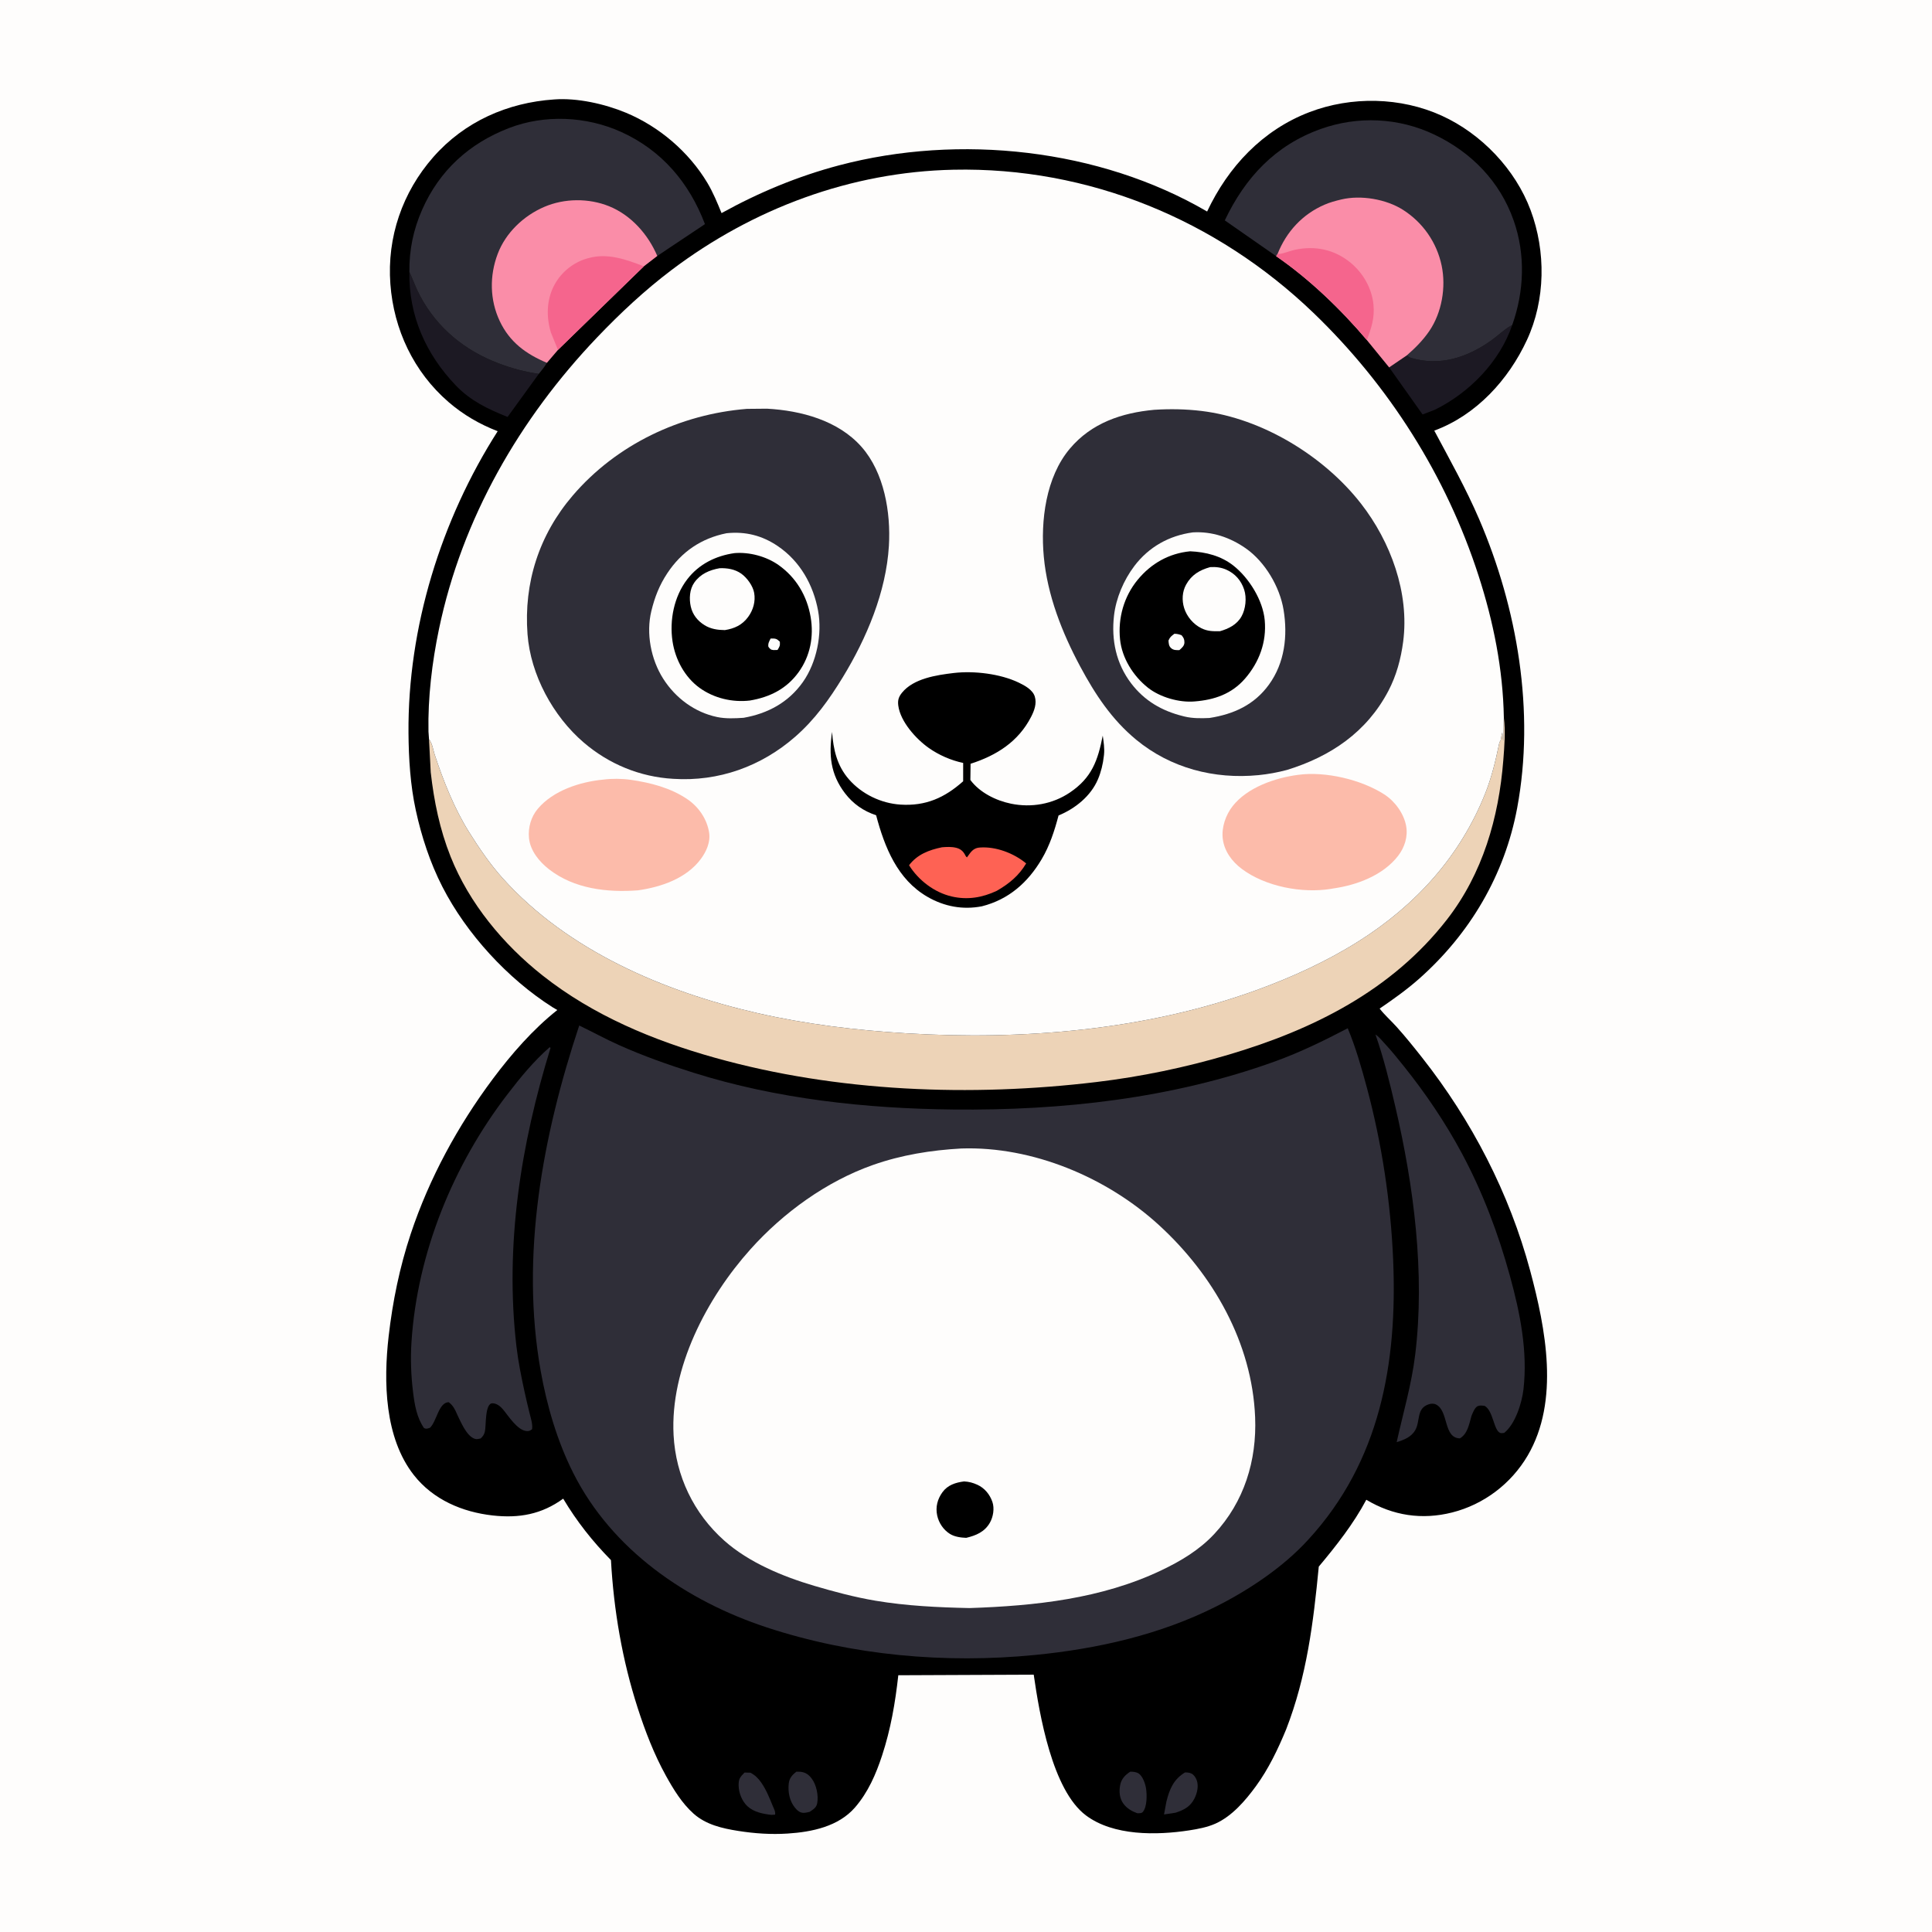
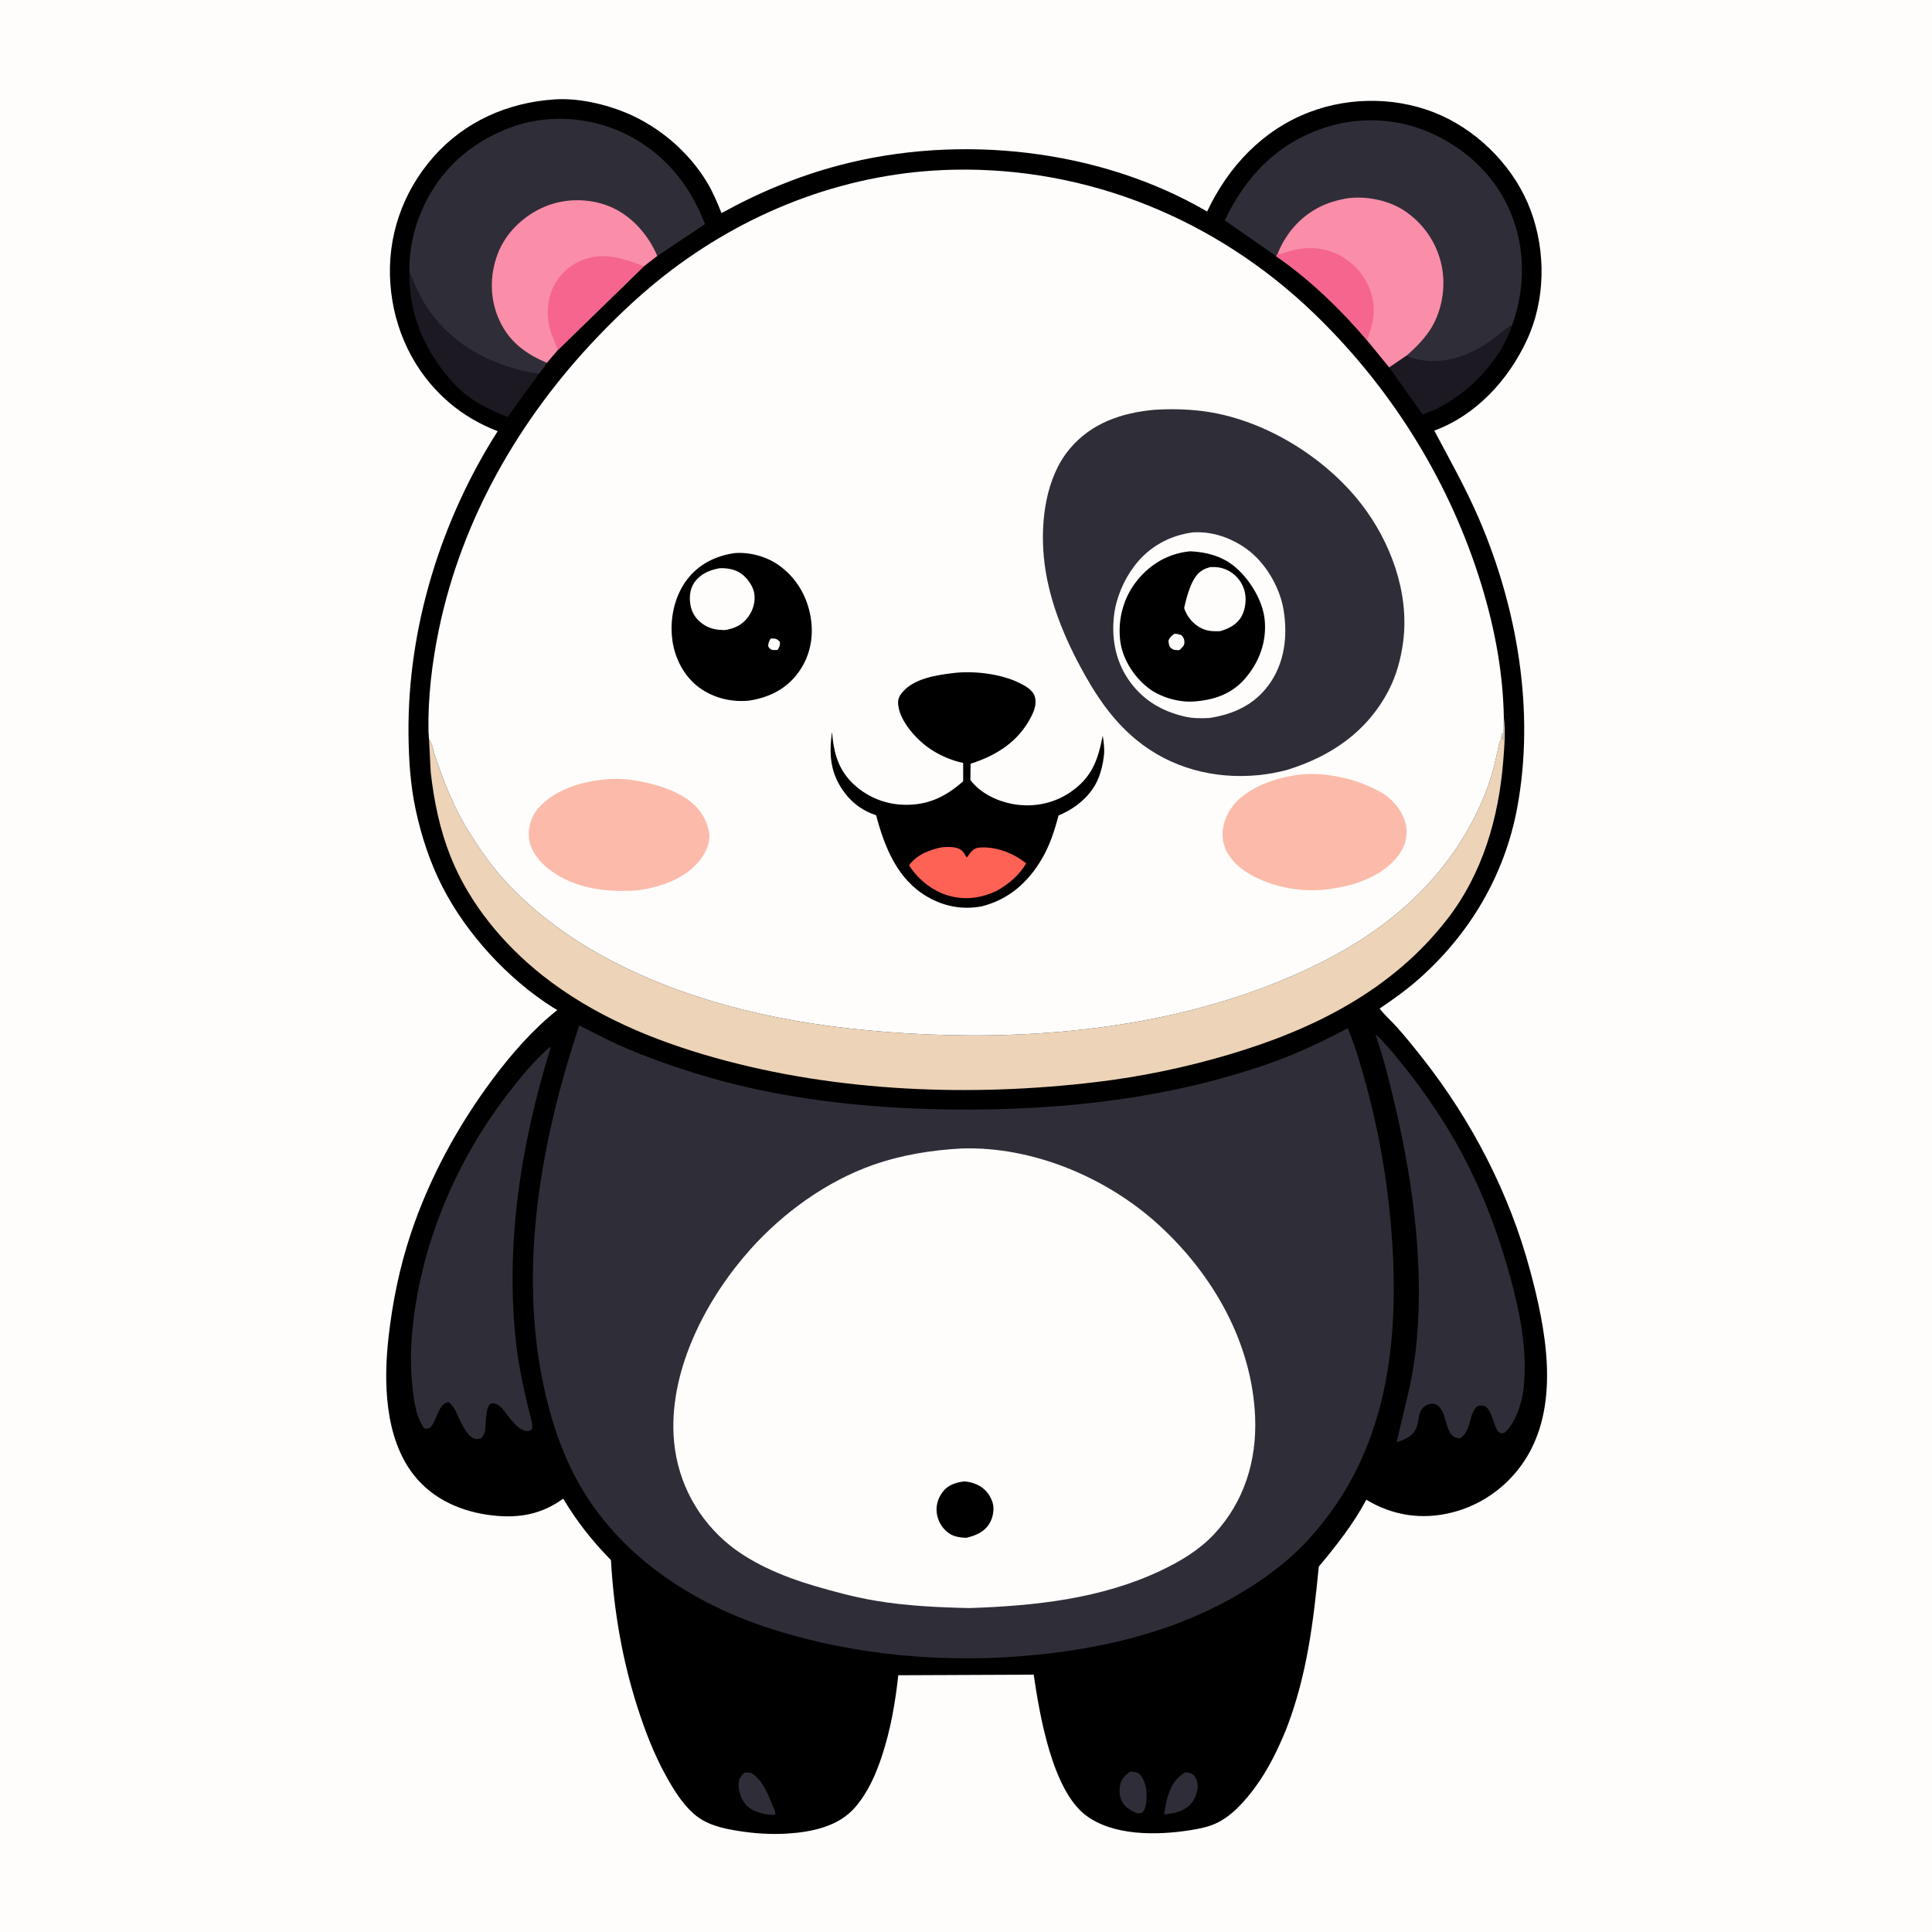
<svg xmlns="http://www.w3.org/2000/svg" version="1.1" style="display: block;" viewBox="0 0 2048 2048" width="1024" height="1024">
  <path transform="translate(0,0)" fill="rgb(254,253,252)" d="M 0 0 L 2048 0 L 2048 2048 L 0 2048 L 0 0 z" />
  <path transform="translate(0,0)" fill="rgb(0,0,0)" d="M 587.361 105.417 C 611.734 103.553 640.979 110.129 663.538 119.503 C 698.686 134.108 730.132 160.955 749.756 193.692 C 755.882 203.91 760.366 214.893 764.865 225.893 C 804.329 204.057 845.833 186.783 889.484 175.259 C 1016.87 141.629 1165.32 157.497 1279.6 224.224 C 1301.95 176.779 1338.25 137.952 1387.94 118.922 C 1432.56 101.83 1484.8 102.827 1528.33 122.642 C 1570.32 141.755 1606.34 179.412 1622.52 222.825 C 1638.81 266.54 1638.36 317.828 1618.62 360.396 C 1599.03 402.667 1564.86 440.086 1520.39 456.479 C 1536.95 487.512 1554.01 517.879 1567.93 550.267 C 1608.58 644.898 1627.27 754.419 1608.28 856.403 C 1595.06 927.389 1558.34 989.64 1504.41 1037.45 C 1491.16 1049.18 1477.05 1059.18 1462.47 1069.15 C 1467.73 1075.94 1474.52 1081.91 1480.29 1088.32 C 1489.83 1098.9 1498.71 1109.97 1507.52 1121.15 C 1560.15 1187.9 1600.01 1264.91 1622.07 1347.09 C 1638.51 1408.36 1653.49 1484.83 1619.39 1542.99 C 1601.88 1572.84 1572.89 1594.82 1539.33 1603.28 C 1507.26 1611.37 1476.47 1606.65 1448.35 1589.8 C 1434.77 1615.34 1416.47 1638.59 1397.96 1660.67 C 1392.2 1720.33 1385.24 1776.87 1363.35 1833.25 C 1354.82 1853.98 1344.63 1875.25 1331.35 1893.4 C 1320.18 1908.68 1306.11 1925.16 1288.49 1933.08 C 1279.81 1936.97 1269.84 1938.85 1260.49 1940.28 C 1226.14 1945.53 1180.37 1946.31 1151.12 1924.38 C 1115.38 1897.56 1101.88 1817.36 1095.79 1775.22 L 952.236 1775.83 C 948.991 1805.11 944.236 1832.89 935.013 1861 C 928.514 1880.81 920.154 1900.01 906.39 1915.91 C 888.799 1936.23 860.627 1941.98 834.939 1943.64 C 817.352 1944.78 799.853 1943.59 782.477 1940.84 C 765.625 1938.18 748.37 1934.23 735.288 1922.6 C 722.876 1911.57 713.764 1896.59 705.807 1882.18 C 693.341 1859.62 683.897 1835.08 675.994 1810.57 C 659.615 1759.77 650.605 1707.02 647.643 1653.77 C 627.981 1633.76 611.382 1612.74 597.006 1588.64 C 574.137 1605.29 550.13 1609.58 522.273 1606.45 C 490.04 1602.83 459.219 1589.74 438.727 1563.68 C 407.558 1524.04 406.478 1464.54 411.974 1416.56 C 416.212 1379.57 423.637 1343.3 435.4 1307.95 C 455.03 1248.96 485.346 1193.32 522.5 1143.58 C 542.163 1117.27 564.992 1091.11 590.781 1070.67 L 585.642 1067.66 C 538.26 1037.55 494.463 989.923 468.884 939.891 C 455.929 914.551 446.799 886.698 440.762 858.914 C 434.98 832.311 433.229 804.206 433.021 777 C 432.171 665.236 467.413 551.266 527.564 457.097 C 508.332 449.653 491.098 439.673 475.48 426.19 C 438.587 394.338 417.374 349.318 413.81 301.045 C 410.148 251.441 426.546 203.839 459.266 166.559 C 492.279 128.946 537.923 108.762 587.361 105.417 z" />
  <path transform="translate(0,0)" fill="rgb(47,46,56)" d="M 1198.1 1878.06 C 1201.03 1878.03 1204.66 1878.32 1207.15 1880.06 C 1211.43 1883.05 1214.04 1890.79 1214.83 1895.7 C 1215.9 1902.43 1216.04 1915.08 1211.57 1920.57 C 1210.03 1922.45 1207.95 1921.96 1205.64 1922.14 C 1199.94 1920.11 1194.62 1917.06 1190.97 1912.14 C 1186.73 1906.43 1186.12 1899.34 1187.37 1892.5 C 1188.57 1885.85 1192.64 1881.58 1198.1 1878.06 z" />
  <path transform="translate(0,0)" fill="rgb(47,46,56)" d="M 1256.17 1878.84 C 1258.49 1878.89 1260.88 1878.96 1263 1880.05 C 1265.6 1881.37 1267.48 1884.22 1268.5 1886.89 C 1270.85 1893.05 1269.08 1900.75 1266.21 1906.42 C 1261.75 1915.25 1255.06 1918.61 1246.18 1921.54 L 1233.92 1923.4 L 1236.43 1909.83 C 1239.76 1896.47 1244.05 1886.17 1256.17 1878.84 z" />
-   <path transform="translate(0,0)" fill="rgb(47,46,56)" d="M 844.199 1878.04 L 848.579 1878.16 C 853.911 1878.8 857.286 1881.12 860.5 1885.43 C 865.464 1892.09 867.821 1903.4 866.26 1911.56 C 865.349 1916.32 862.077 1918.01 858.28 1920.63 C 856.034 1921.18 853.678 1921.78 851.345 1921.67 C 847.537 1921.48 844.92 1918.93 842.615 1916.12 C 836.917 1909.19 835.077 1899.28 836.124 1890.49 C 836.802 1884.8 839.854 1881.43 844.199 1878.04 z" />
  <path transform="translate(0,0)" fill="rgb(47,46,56)" d="M 789.247 1878.97 L 795.5 1879.14 C 800.416 1881.76 803.697 1884.96 806.875 1889.5 C 812.263 1897.2 815.583 1905.71 819.145 1914.34 C 820.356 1917.27 822.203 1920.37 821.636 1923.61 L 817.767 1923.84 C 808.99 1922.89 798.98 1920.91 792.313 1914.68 C 786.578 1909.33 783.11 1900.63 782.969 1892.85 C 782.84 1885.76 784.384 1883.89 789.247 1878.97 z" />
  <path transform="translate(0,0)" fill="rgb(28,25,35)" d="M 1603.03 344.502 C 1589.8 383.519 1557.44 416.457 1520.93 434.391 L 1507.99 439.345 L 1472.57 389.432 L 1491.3 376.691 C 1492.72 377.88 1494.24 378.964 1496.04 379.49 C 1526.6 388.447 1555.26 378.889 1580.35 361.221 C 1587.39 356.258 1594.38 349.378 1601.77 345.184 L 1603.03 344.502 z" />
  <path transform="translate(0,0)" fill="rgb(28,25,35)" d="M 433.974 288.173 C 437.851 296.751 441.042 305.749 445.5 314.04 C 463.751 347.984 492.6 371.504 528.406 385.123 C 542.625 390.531 556.102 394.122 571.176 396.304 L 538.056 441.984 C 517.373 433.708 498.952 425.045 483.256 408.674 C 451.453 375.505 433.122 334.445 433.974 288.173 z" />
  <path transform="translate(0,0)" fill="rgb(47,46,56)" d="M 582.729 1110.01 L 583.583 1110.89 C 552.008 1213.07 534.979 1320.3 547.445 1427.25 C 549.312 1443.28 552.538 1459.09 555.941 1474.84 C 557.637 1482.7 559.507 1490.51 561.435 1498.31 C 562.737 1503.58 564.79 1509.57 564.04 1515 C 562.166 1516.42 561.05 1517.16 558.5 1517.01 C 548.455 1516.42 538.815 1500.69 533.146 1493.97 C 530.406 1490.72 526.658 1487.73 522.24 1487.53 C 513.773 1487.14 515.485 1511.36 513.995 1517.5 C 513.202 1520.77 511.931 1522.58 509.5 1524.84 C 507.225 1525.27 505.56 1525.94 503.297 1525.2 C 494.496 1522.34 488.43 1507.14 484.58 1499.32 C 482.289 1494.01 480.363 1489.9 475.642 1486.39 C 464.928 1486.63 462.972 1506.75 455.797 1513.5 C 453.05 1514.3 452.179 1515.04 449.5 1513.87 C 441.79 1502.73 439.537 1489.22 437.9 1476.03 C 435.671 1458.08 435.022 1440.39 436.201 1422.33 C 442.365 1327.95 480.571 1234.65 537.95 1159.97 C 551.801 1141.94 565.627 1125.04 582.729 1110.01 z" />
  <path transform="translate(0,0)" fill="rgb(47,46,56)" d="M 1458.05 1096.62 C 1461.73 1098.94 1464.94 1103.08 1467.9 1106.26 C 1475.15 1114.02 1481.81 1122.35 1488.45 1130.64 C 1511.18 1159.05 1532.02 1189.82 1549.26 1221.88 C 1571.59 1263.41 1588.13 1307.27 1600.61 1352.66 C 1611.3 1391.51 1619.56 1432.24 1614.96 1472.61 C 1613.29 1487.24 1606.24 1509.65 1594.5 1518.93 C 1593.17 1518.96 1591.77 1519.44 1590.5 1519.03 C 1583.34 1516.7 1583.09 1495.66 1573.86 1490.31 C 1571.38 1490.02 1569.07 1489.54 1566.66 1490.47 C 1563.51 1491.7 1561.37 1497.14 1560.21 1500.02 L 1559.77 1501.15 C 1557.34 1509.65 1555.7 1520.01 1547.5 1524.74 C 1529.99 1524.25 1535.73 1496.11 1522.59 1489.01 C 1520.03 1487.63 1517.23 1487.72 1514.5 1488.62 C 1501.26 1492.98 1505.75 1506.07 1500.32 1515.82 C 1496.13 1523.34 1488.33 1526.34 1480.54 1528.72 C 1487.4 1497.64 1496.3 1467.8 1500.17 1436.04 C 1510.71 1349.7 1498.72 1257.31 1479.1 1173.09 C 1473.09 1147.29 1466.8 1121.64 1458.05 1096.62 z" />
  <path transform="translate(0,0)" fill="rgb(47,46,56)" d="M 433.974 288.173 C 433.683 265.045 438.165 243.421 447.509 222.231 C 465.837 180.67 497.479 151.906 539.719 135.672 C 577.505 121.15 621.666 123.215 658.365 139.813 C 701.541 159.341 730.637 193.751 747.272 237.572 L 696.739 271.326 L 682.508 282.298 L 591.45 370.905 L 579.73 384.608 C 577.394 388.833 574.166 392.528 571.176 396.304 C 556.102 394.122 542.625 390.531 528.406 385.123 C 492.6 371.504 463.751 347.984 445.5 314.04 C 441.042 305.749 437.851 296.751 433.974 288.173 z" />
  <path transform="translate(0,0)" fill="rgb(250,141,168)" d="M 579.73 384.608 C 557.574 375.243 540.309 362.759 529.744 340.372 C 519.114 317.847 518.815 292.265 527.591 269.092 C 536.086 246.658 555.155 228.627 576.999 219.27 C 598.353 210.123 624.102 209.93 645.633 218.611 C 668.976 228.023 687.029 248.48 696.739 271.326 L 682.508 282.298 L 591.45 370.905 L 579.73 384.608 z" />
  <path transform="translate(0,0)" fill="rgb(245,101,141)" d="M 591.45 370.905 L 584.061 352.704 C 578.823 335.763 579.299 317.245 587.971 301.494 C 595.194 288.375 607.857 278.103 622.334 274.004 L 623.797 273.609 C 644.045 267.903 663.791 275.101 682.508 282.298 L 591.45 370.905 z" />
  <path transform="translate(0,0)" fill="rgb(47,46,56)" d="M 1298.33 233.618 C 1319.91 188.237 1351.76 153.99 1399.94 136.757 C 1439.46 122.622 1482.72 124.662 1520.6 142.734 C 1559.81 161.437 1590.06 192.454 1604.54 233.719 C 1617.19 269.766 1615.78 308.68 1603.03 344.502 L 1601.77 345.184 C 1594.38 349.378 1587.39 356.258 1580.35 361.221 C 1555.26 378.889 1526.6 388.447 1496.04 379.49 C 1494.24 378.964 1492.72 377.88 1491.3 376.691 L 1472.57 389.432 L 1448.93 360.459 C 1421.44 327.994 1387.92 295.717 1352.79 271.564 L 1298.33 233.618 z" />
  <path transform="translate(0,0)" fill="rgb(250,141,168)" d="M 1354.23 269.29 C 1363.53 245.757 1380.58 227.145 1403.96 217.017 C 1409.91 214.439 1415.69 212.9 1421.96 211.417 C 1442.68 206.52 1469.44 211.066 1487.38 222.522 C 1508.38 235.933 1523.13 257.142 1528.22 281.62 C 1532.99 304.516 1528.42 331.336 1515.19 350.801 C 1508.52 360.597 1500.22 368.949 1491.3 376.691 L 1472.57 389.432 L 1448.93 360.459 C 1421.44 327.994 1387.92 295.717 1352.79 271.564 L 1354.23 269.29 z" />
  <path transform="translate(0,0)" fill="rgb(245,101,141)" d="M 1354.23 269.29 L 1355.66 269.209 C 1361.05 268.787 1367.1 265.967 1372.53 264.81 C 1394.12 260.206 1414.57 264.377 1431.78 278.575 C 1444.97 289.457 1454.19 305.626 1455.91 322.734 C 1457.34 336.935 1453.77 347.486 1448.93 360.459 C 1421.44 327.994 1387.92 295.717 1352.79 271.564 L 1354.23 269.29 z" />
  <path transform="translate(0,0)" fill="rgb(237,211,183)" d="M 1594.14 760.589 C 1596.02 775.459 1594.73 791.02 1593.56 805.917 C 1588.78 866.813 1571.72 926.062 1533.77 974.837 C 1475.19 1050.13 1391.72 1091.62 1302 1118.11 C 1256.38 1131.58 1209.74 1141.3 1162.5 1146.97 C 1029.27 1162.95 887.555 1157.58 758 1121.3 C 692.592 1102.99 628.733 1076.42 575.06 1033.97 C 533.471 1001.08 497.421 957.635 477.662 908.069 C 466.174 879.252 460.072 849.407 456.588 818.673 L 454.781 783.707 C 458.25 787.619 459.105 794.816 460.742 799.782 C 469.916 827.607 481.543 857.016 497.131 881.897 C 507.824 898.967 519.424 916.017 532.918 931.027 C 601.761 1007.6 703.748 1051.23 802.45 1073.83 C 854.785 1085.82 907.406 1092.09 960.943 1095.36 C 1084.51 1102.91 1215.13 1092.02 1332.08 1049.51 C 1369.48 1035.92 1406.25 1019.15 1439.97 997.909 C 1500.55 959.74 1547.87 907.82 1574.5 840.835 C 1580.96 824.572 1585.28 806.98 1588.81 789.884 L 1589.46 787 C 1590.33 785.152 1590.86 785.418 1591.14 783.075 C 1591.42 780.775 1591.89 778.733 1592.51 776.5 C 1592.73 779.512 1592.91 782.489 1593.5 785.458 L 1594.14 760.589 z" />
  <path transform="translate(0,0)" fill="rgb(47,46,56)" d="M 614.004 1087.09 C 628.118 1093.86 641.803 1101.39 656.108 1107.8 C 681.856 1119.32 708.241 1128.67 735.131 1137.13 C 823.716 1164.99 917.836 1175.15 1010.39 1176.13 C 1125.52 1177.35 1242.78 1164.48 1351.62 1125.11 C 1378.33 1115.45 1403.51 1103.13 1428.64 1090 C 1437.09 1110.18 1443.28 1131.86 1448.95 1152.98 C 1464.81 1212.02 1474.25 1274.51 1476.8 1335.58 C 1481.37 1445.01 1463.07 1549.21 1386.69 1632.24 C 1360.47 1660.99 1324.47 1685.11 1289.86 1702.59 C 1229.97 1732.85 1163.46 1747.83 1097 1754.35 C 1002.13 1763.66 903.4 1754.98 812.637 1725.07 C 727.432 1697 648.602 1642.84 607.606 1561.31 C 590.71 1527.7 579.776 1490.37 573.188 1453.45 C 551.349 1331.07 575.274 1203.59 614.004 1087.09 z" />
  <path transform="translate(0,0)" fill="rgb(254,253,252)" d="M 1019.06 1217.45 C 1094.58 1214.9 1173.44 1248.14 1228.68 1298.77 C 1286.04 1351.35 1327.3 1423.44 1330.49 1502.36 C 1332.35 1548.27 1318.88 1592.05 1287.22 1626.05 C 1271.45 1642.98 1251.82 1654.72 1231.12 1664.58 C 1167.64 1694.83 1097.16 1702.29 1027.75 1704.62 C 994.494 1703.91 960.938 1702.34 928.086 1696.82 C 906.218 1693.15 884.329 1687.3 863.088 1681.03 C 830.009 1671.26 793.937 1656.38 767.841 1633.2 C 735.29 1604.3 716.326 1564.56 714.024 1521.27 C 710.243 1450.17 749.328 1375.79 795.617 1324.17 C 830.358 1285.42 876.05 1252.29 925.386 1234.91 C 955.714 1224.23 987.07 1219.23 1019.06 1217.45 z" />
  <path transform="translate(0,0)" fill="rgb(0,0,0)" d="M 1021.96 1570.37 C 1027.16 1570.63 1031.29 1571.75 1036 1573.88 C 1043.71 1577.37 1049.28 1584.16 1051.99 1592.13 C 1054.33 1598.99 1052.86 1607.91 1049.35 1614.09 C 1043.73 1623.96 1034.64 1627.66 1024.27 1630.17 C 1018.62 1629.98 1011.91 1629.08 1007.04 1626.05 C 1000.08 1621.72 995.159 1614.39 993.448 1606.41 C 991.541 1597.51 993.745 1589.07 999.09 1581.74 C 1004.63 1574.14 1013.06 1571.52 1021.96 1570.37 z" />
  <path transform="translate(0,0)" fill="rgb(254,253,252)" d="M 454.781 783.707 L 454.206 775.521 C 453.482 739.438 458.005 701.949 465.364 666.701 C 489.84 549.472 550.793 443.855 632.967 357.654 C 657.273 332.156 683.711 307.474 711.863 286.222 C 798.35 220.932 901.953 182.222 1010.72 179.908 C 1153.76 176.865 1289.46 232.821 1392.33 331.687 C 1472.31 408.541 1533.23 504.625 1567.34 610.262 C 1583.11 659.089 1593.21 709.153 1594.14 760.589 L 1593.5 785.458 C 1592.91 782.489 1592.73 779.512 1592.51 776.5 C 1591.89 778.733 1591.42 780.775 1591.14 783.075 C 1590.86 785.418 1590.33 785.152 1589.46 787 L 1588.81 789.884 C 1585.28 806.98 1580.96 824.572 1574.5 840.835 C 1547.87 907.82 1500.55 959.74 1439.97 997.909 C 1406.25 1019.15 1369.48 1035.92 1332.08 1049.51 C 1215.13 1092.02 1084.51 1102.91 960.943 1095.36 C 907.406 1092.09 854.785 1085.82 802.45 1073.83 C 703.748 1051.23 601.761 1007.6 532.918 931.027 C 519.424 916.017 507.824 898.967 497.131 881.897 C 481.543 857.016 469.916 827.607 460.742 799.782 C 459.105 794.816 458.25 787.619 454.781 783.707 z" />
  <path transform="translate(0,0)" fill="rgb(252,187,170)" d="M 639.592 826.404 C 648.355 825.23 659.533 825.339 668.288 826.595 C 689.317 829.612 710.72 835.058 728.538 847.128 C 740.583 855.286 749.465 868.181 751.706 882.649 C 753.256 892.651 748.771 902.63 742.958 910.496 C 727.642 931.223 700.636 940.38 676.192 943.797 C 643.586 946.25 608.581 942.22 581.981 921.488 C 571.635 913.424 561.976 901.704 560.737 888.172 C 559.722 877.075 562.929 865.817 570.146 857.27 C 586.521 837.879 615.045 828.73 639.592 826.404 z" />
  <path transform="translate(0,0)" fill="rgb(252,187,170)" d="M 1376.01 821.374 C 1404.9 817.397 1443.01 826.366 1467.48 842.158 C 1478.68 849.386 1488.2 862.409 1490.57 875.602 C 1492.59 886.853 1488.99 898.229 1482.09 907.188 C 1466.1 927.94 1438.18 938.333 1413.02 941.847 L 1410.96 942.231 C 1380.26 947.218 1341.52 939.836 1316.49 921.169 C 1306.01 913.356 1297.78 902.346 1296.18 889.064 C 1294.74 877.089 1299.26 864.022 1306.56 854.637 C 1322.11 834.669 1351.73 824.53 1376.01 821.374 z" />
  <path transform="translate(0,0)" fill="rgb(0,0,0)" d="M 1011.1 713.398 C 1032.68 710.913 1060.31 714.208 1079.91 723.601 C 1086.28 726.657 1094.75 731.221 1096.94 738.438 C 1099.16 745.782 1096.42 753.234 1093.08 759.752 C 1079.49 786.301 1056.28 800.833 1028.85 809.628 L 1028.63 826.796 C 1038.5 840.125 1055.62 848.637 1071.72 851.944 C 1093.3 856.377 1115.82 852.456 1134.13 840.096 C 1157.37 824.411 1163.76 806.193 1168.96 779.772 C 1169.88 786.284 1170.98 793.28 1170.31 799.845 L 1170.12 801.5 C 1169.22 809.851 1167.14 818.396 1163.84 826.15 C 1156.24 844.004 1139.68 857.183 1122.1 864.446 C 1117.85 880.578 1112.77 896.313 1104.23 910.748 C 1089.51 935.655 1069.12 953.571 1040.83 960.718 C 1020.55 964.638 1000.97 960.974 983.123 950.665 C 951.191 932.225 937.703 897.964 928.72 864.192 C 915.398 859.821 904.329 852.132 895.783 840.956 C 880.195 820.572 878.518 800.436 882.002 775.864 C 883.425 794.607 887.18 811.581 899.929 826.167 C 913.557 841.759 933.912 851.58 954.541 852.916 C 981.189 854.641 1001.33 845.706 1020.99 828.167 L 1021 808.737 C 1008.17 806.07 995.227 800.399 984.5 792.836 C 971.028 783.338 954.467 764.979 952.22 748 C 951.467 742.307 952.573 738.757 956.123 734.345 C 968.356 719.139 992.984 715.555 1011.1 713.398 z" />
  <path transform="translate(0,0)" fill="rgb(254,98,84)" d="M 998.501 898.15 C 1003.46 897.745 1008.64 897.465 1013.52 898.678 C 1017.88 899.764 1020.72 901.97 1022.86 905.905 C 1023.63 907.306 1023.75 907.805 1025 908.859 L 1028.39 904.234 C 1031.16 900.707 1033.98 898.778 1038.5 898.43 C 1055.62 897.111 1074.77 904.44 1087.77 915.274 C 1079.98 928.374 1069.68 936.771 1056.63 944.31 C 1041.35 951.507 1025.61 954.172 1008.93 950.324 C 990.425 946.055 973.608 933.134 963.625 917.177 C 972.406 905.675 984.837 900.978 998.501 898.15 z" />
  <path transform="translate(0,0)" fill="rgb(47,46,56)" d="M 1223.56 434.405 C 1240.44 433.349 1256.96 433.617 1273.78 435.652 C 1337.79 443.4 1403.4 483.351 1442.74 533.887 C 1474.19 574.272 1494.18 628.574 1487.41 680.215 C 1485.02 698.462 1480.27 716.097 1471.68 732.469 C 1448.81 776.049 1410.46 801.957 1364.21 816.175 C 1354.25 818.819 1344.26 820.677 1334 821.679 C 1287.19 826.254 1240.88 814.239 1204.4 784.129 C 1178.43 762.687 1160.86 735.972 1145.07 706.516 C 1125.82 670.622 1110.24 630.964 1106.47 590.113 C 1102.96 552.077 1108.55 505.849 1134.13 475.538 C 1157.06 448.356 1189.08 437.581 1223.56 434.405 z" />
  <path transform="translate(0,0)" fill="rgb(254,253,252)" d="M 1264.38 564.356 C 1284.66 563.11 1303.92 569.649 1320.5 581.218 C 1340.97 595.505 1356.61 621.989 1360.64 646.493 C 1365.17 674.024 1361.85 702.654 1345.17 725.676 C 1329.57 747.215 1307.76 757.082 1282.05 761.095 C 1273.5 761.511 1264.23 761.593 1255.88 759.598 L 1254 759.123 C 1231.71 753.618 1213.18 742.885 1199.12 724.442 C 1183.13 703.455 1177.92 678.422 1180.91 652.5 C 1183.05 633.959 1191.21 614.847 1202.48 599.983 C 1217.81 579.746 1239.39 567.732 1264.38 564.356 z" />
  <path transform="translate(0,0)" fill="rgb(0,0,0)" d="M 1261.63 584.395 C 1278.23 585.134 1294.39 589.189 1307.65 599.722 C 1324.17 612.848 1338.75 636.358 1340.67 657.5 C 1342.76 680.515 1334.88 701.896 1319.84 719.279 C 1305.67 735.642 1287.28 741.937 1266.25 743.558 C 1250.03 744.956 1229.6 739.111 1216.8 728.942 C 1201.31 716.644 1189.35 697.723 1187.3 677.81 C 1184.97 655.149 1191.4 632.408 1205.86 614.748 C 1220.15 597.296 1239.19 586.555 1261.63 584.395 z" />
  <path transform="translate(0,0)" fill="rgb(254,253,252)" d="M 1244.9 671.812 C 1247.85 671.864 1249.72 672.342 1252.5 673.358 C 1254.63 675.977 1255.5 677.406 1255.54 680.888 C 1255.57 684.611 1252.74 686.899 1250.18 689.145 C 1247 689.199 1244.07 689.362 1241.5 687.112 C 1238.9 684.834 1238.92 682.117 1238.64 679 C 1240.34 675.084 1241.6 674.38 1244.9 671.812 z" />
-   <path transform="translate(0,0)" fill="rgb(254,253,252)" d="M 1282.83 601.164 C 1288.78 600.799 1294.5 601.433 1300 603.893 C 1309.25 608.031 1315.7 615.359 1318.86 625 C 1321.72 633.723 1320.48 645.606 1316.01 653.5 C 1311.07 662.244 1302.33 666.499 1293.12 669.147 C 1285.85 669.191 1280.34 669.292 1273.62 666.023 C 1265.05 661.857 1258.05 653.59 1255.24 644.53 C 1252.71 636.387 1253.14 627.296 1257.31 619.741 C 1263.07 609.316 1271.63 604.303 1282.83 601.164 z" />
-   <path transform="translate(0,0)" fill="rgb(47,46,56)" d="M 791.794 433.419 L 813.019 433.218 C 849.12 435.212 888.49 445.652 913.258 473.696 C 937.344 500.967 944.364 543.349 942.275 578.533 C 939.366 627.547 918.638 676.533 893.357 717.978 C 879.056 741.423 863.87 762.648 843.11 780.831 C 806.977 812.477 761.715 828.718 713.667 825.59 C 678.378 823.563 645.588 810.053 618.8 787.125 C 586.253 759.269 562.413 715.287 559.194 672.317 C 555.108 617.786 571.427 566.99 607.113 525.312 C 653.499 471.136 721.235 439.031 791.794 433.419 z" />
+   <path transform="translate(0,0)" fill="rgb(254,253,252)" d="M 1282.83 601.164 C 1288.78 600.799 1294.5 601.433 1300 603.893 C 1309.25 608.031 1315.7 615.359 1318.86 625 C 1321.72 633.723 1320.48 645.606 1316.01 653.5 C 1311.07 662.244 1302.33 666.499 1293.12 669.147 C 1285.85 669.191 1280.34 669.292 1273.62 666.023 C 1265.05 661.857 1258.05 653.59 1255.24 644.53 C 1263.07 609.316 1271.63 604.303 1282.83 601.164 z" />
  <path transform="translate(0,0)" fill="rgb(254,253,252)" d="M 770.137 565.246 C 790.197 563.154 807.921 567.621 824.615 578.974 C 848.078 594.929 862.168 619.961 867.215 647.47 C 871.749 672.177 865.71 702.31 851.103 722.987 C 835.852 744.578 813.923 756.372 788.23 760.904 C 779.055 761.508 769.293 761.976 760.25 760.095 C 736.398 755.134 716.031 739.907 703.047 719.5 C 690.008 699.007 684.709 671.465 690.45 647.75 C 694.01 633.048 698.958 620.368 707.358 607.666 C 722.477 584.802 743.37 570.649 770.137 565.246 z" />
  <path transform="translate(0,0)" fill="rgb(0,0,0)" d="M 778.614 586.329 C 794.337 585.003 812.324 589.807 825.23 598.914 C 843.923 612.106 855.497 631.65 859.319 654.122 C 862.826 674.738 858.889 695.432 846.584 712.496 C 833.779 730.252 815.972 739.06 794.835 742.599 C 776.34 744.741 756.89 740.164 741.707 729.252 C 725.849 717.854 715.753 698.922 712.902 679.812 C 709.548 657.333 714.476 632.465 728.415 614.201 C 740.75 598.038 758.785 589.13 778.614 586.329 z" />
  <path transform="translate(0,0)" fill="rgb(254,253,252)" d="M 816.898 676.861 C 822.036 676.829 823.096 676.784 826.68 680.224 C 826.954 684.672 826.547 685.15 824.202 689 L 820 689.103 C 816.889 688.804 816.307 688.003 814.5 685.569 C 813.983 682.046 815.365 679.89 816.898 676.861 z" />
  <path transform="translate(0,0)" fill="rgb(254,253,252)" d="M 762.886 602.324 C 770.884 602.049 779.05 603.351 785.708 608.059 C 791.899 612.435 798.117 621.01 799.451 628.5 C 801.057 637.519 798.439 646.673 793.055 654 C 786.757 662.571 778.602 666.285 768.405 667.932 C 760.794 667.842 753.53 666.826 746.918 662.754 C 739.498 658.185 734.184 651.585 732.249 643 C 730.394 634.772 730.961 624.66 735.956 617.594 C 742.501 608.336 752.064 604.229 762.886 602.324 z" />
</svg>